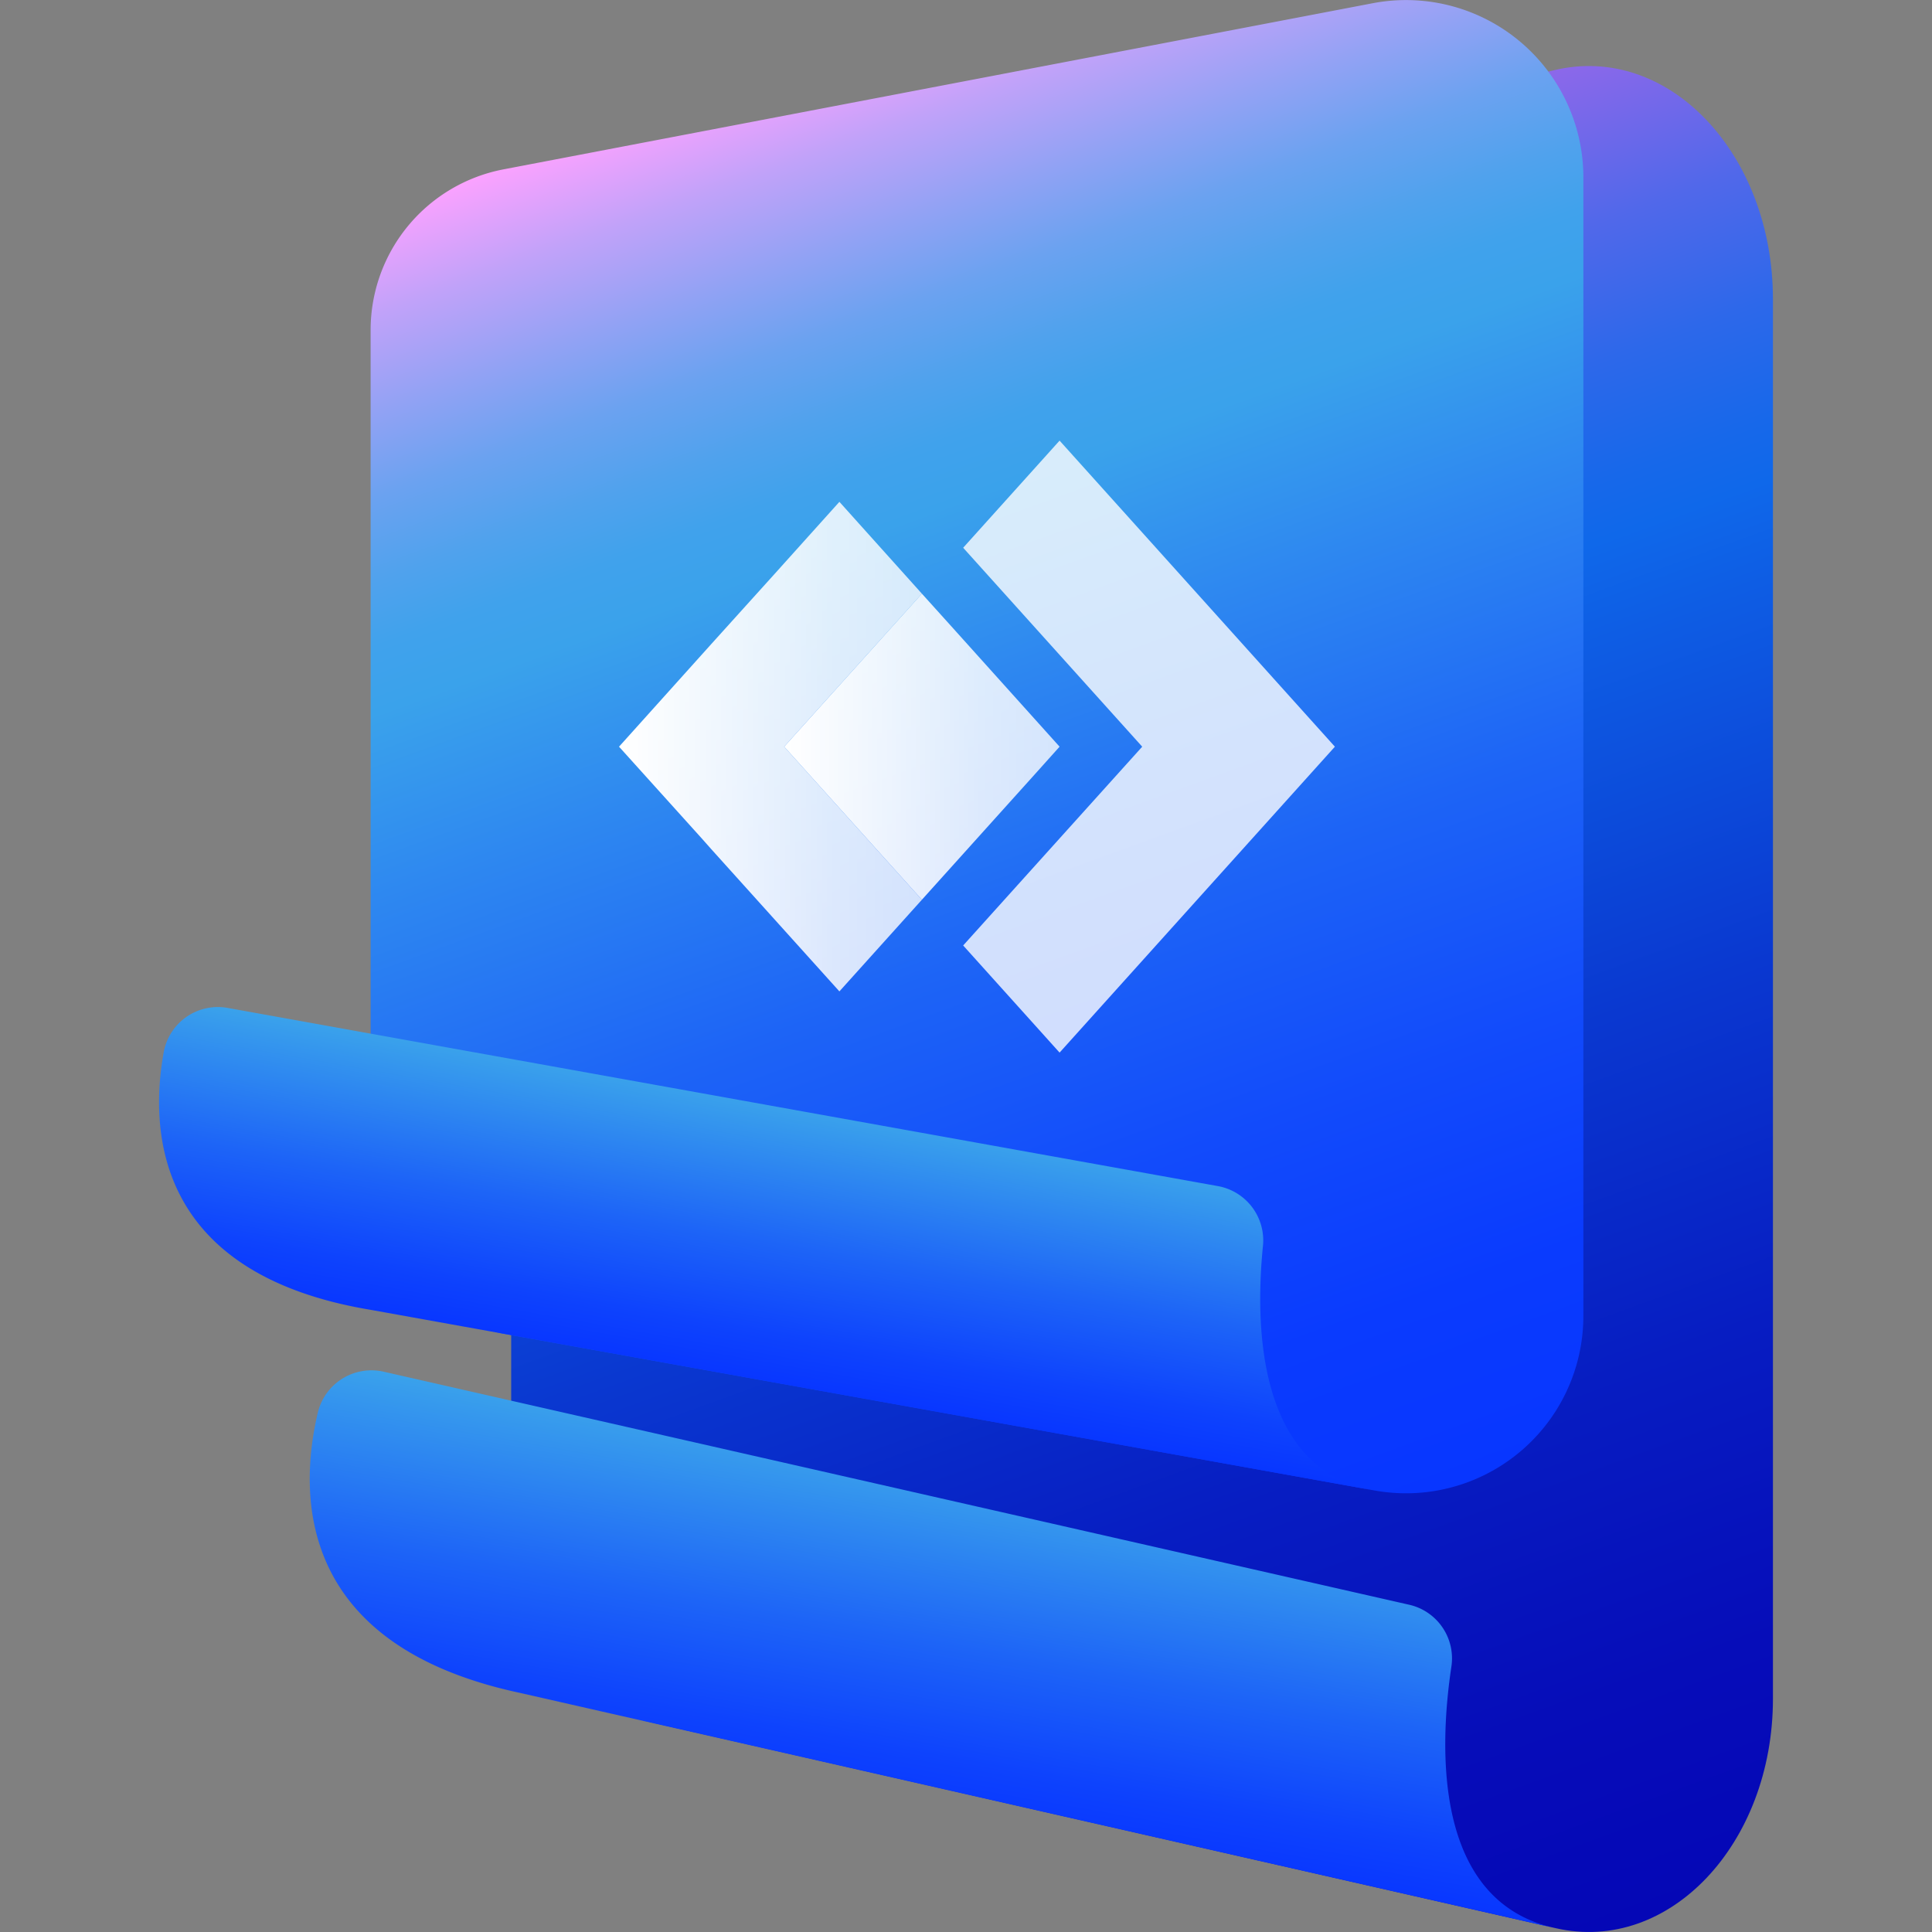
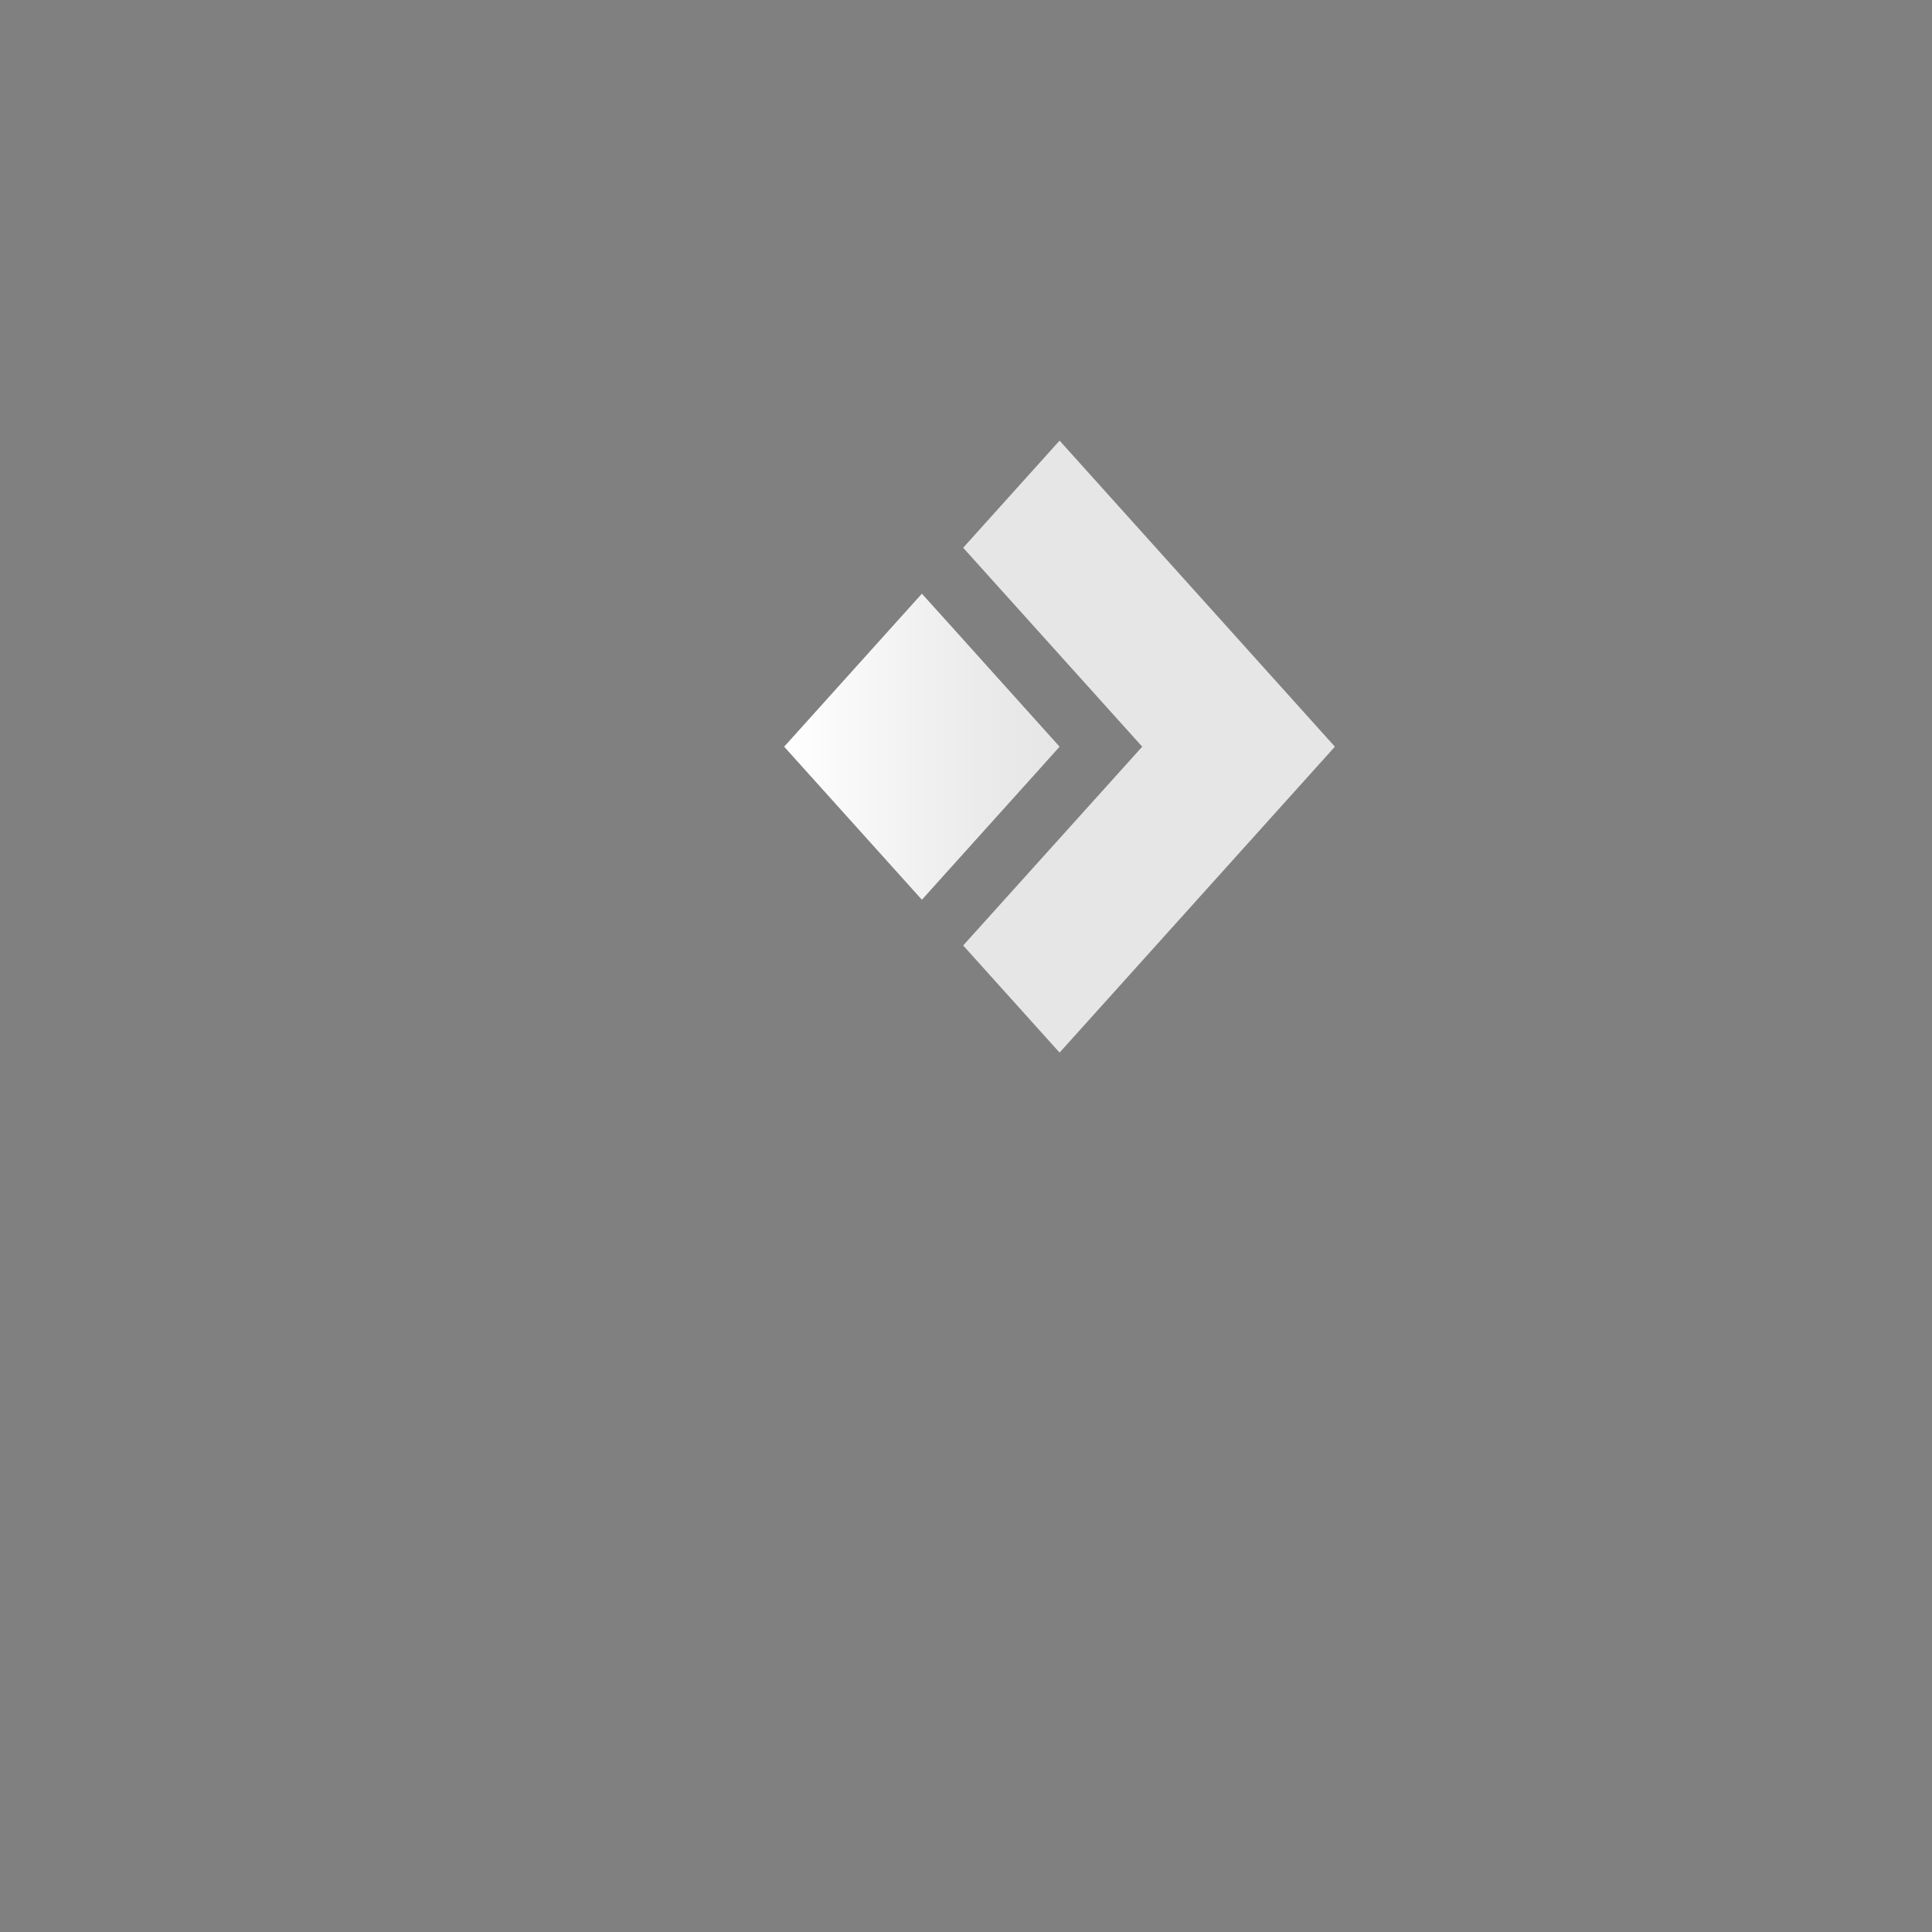
<svg xmlns="http://www.w3.org/2000/svg" xmlns:xlink="http://www.w3.org/1999/xlink" id="Layer_1" data-name="Layer 1" viewBox="0 0 512 512">
  <rect x="0" y="0" width="512" height="512" fill="#808080" stroke="none" />
  <defs>
    <style>.cls-1{fill:url(#linear-gradient);}.cls-2{fill:url(#linear-gradient-2);}.cls-3{fill:url(#linear-gradient-3);}.cls-4{fill:url(#linear-gradient-4);}.cls-5{opacity:0.8;fill:url(#linear-gradient-5);}.cls-6{fill:url(#linear-gradient-6);}.cls-7{fill:url(#linear-gradient-7);}</style>
    <linearGradient id="linear-gradient" x1="-650.67" y1="520.35" x2="-820.62" y2="53.41" gradientTransform="translate(1055.64)" gradientUnits="userSpaceOnUse">
      <stop offset="0" stop-color="#0507b6" />
      <stop offset="0.12" stop-color="#060db9" />
      <stop offset="0.28" stop-color="#071dc2" />
      <stop offset="0.46" stop-color="#0a38d0" />
      <stop offset="0.65" stop-color="#0e5de4" />
      <stop offset="0.7" stop-color="#0f68ea" />
      <stop offset="0.73" stop-color="#1768ea" />
      <stop offset="0.79" stop-color="#2d68ea" />
      <stop offset="0.86" stop-color="#5168ea" />
      <stop offset="0.93" stop-color="#8268ea" />
      <stop offset="1" stop-color="#b468ea" />
    </linearGradient>
    <linearGradient id="linear-gradient-2" x1="-5.3" y1="516.04" x2="6.46" y2="425.49" gradientTransform="translate(270.15 -34.4) rotate(2.6)" gradientUnits="userSpaceOnUse">
      <stop offset="0" stop-color="#0836ff" />
      <stop offset="0.18" stop-color="#0e43fd" />
      <stop offset="0.5" stop-color="#1d64f7" />
      <stop offset="0.93" stop-color="#3699ed" />
      <stop offset="1" stop-color="#3aa2eb" />
    </linearGradient>
    <linearGradient id="linear-gradient-3" x1="342.98" y1="409.56" x2="201.08" y2="19.67" gradientUnits="userSpaceOnUse">
      <stop offset="0" stop-color="#0836ff" />
      <stop offset="0.12" stop-color="#0a3bfe" />
      <stop offset="0.26" stop-color="#124bfb" />
      <stop offset="0.42" stop-color="#1d64f6" />
      <stop offset="0.59" stop-color="#2e88f0" />
      <stop offset="0.7" stop-color="#3aa2eb" />
      <stop offset="0.74" stop-color="#40a2ec" />
      <stop offset="0.78" stop-color="#50a2ed" />
      <stop offset="0.83" stop-color="#6ba2f0" />
      <stop offset="0.88" stop-color="#91a2f4" />
      <stop offset="0.94" stop-color="#c1a2f9" />
      <stop offset="1" stop-color="#fba2ff" />
      <stop offset="1" stop-color="#ffa2ff" />
    </linearGradient>
    <linearGradient id="linear-gradient-4" x1="198.75" y1="365.81" x2="211.46" y2="293.75" gradientTransform="matrix(1, 0, 0, 1, 0, 0)" xlink:href="#linear-gradient-2" />
    <linearGradient id="linear-gradient-5" x1="255.26" y1="197.86" x2="353.76" y2="197.86" gradientUnits="userSpaceOnUse">
      <stop offset="0" stop-color="#fff" />
      <stop offset="1" stop-color="#fff" />
    </linearGradient>
    <linearGradient id="linear-gradient-6" x1="164.05" y1="197.86" x2="244.31" y2="197.86" gradientUnits="userSpaceOnUse">
      <stop offset="0" stop-color="#fff" />
      <stop offset="0.22" stop-color="#fff" stop-opacity="0.95" />
      <stop offset="0.71" stop-color="#fff" stop-opacity="0.84" />
      <stop offset="1" stop-color="#fff" stop-opacity="0.8" />
    </linearGradient>
    <linearGradient id="linear-gradient-7" x1="207.81" y1="197.88" x2="280.8" y2="197.88" xlink:href="#linear-gradient-6" />
  </defs>
-   <path class="cls-1" d="M412.32,511,172.59,456.46c-21.49-4.89-37.12-28.54-37.12-56.16V132.6c0-27.38,15.38-50.9,36.64-56L411.8,18.62c30.12-7.29,58.05,21.92,58.05,60.71V450.17C469.85,488.69,442.29,517.83,412.32,511Z" />
-   <path class="cls-2" d="M412.28,511,137.87,448.65C78.49,436,79.15,396,84.19,374.51a14.61,14.61,0,0,1,17.46-11l271.79,61.76a14.58,14.58,0,0,1,11.19,16.42C381.4,463.21,379.81,504,412.28,511Z" />
-   <path class="cls-3" d="M364.32,395,133.91,353.54a43.36,43.36,0,0,1-35.69-42.67V87.47a43.36,43.36,0,0,1,35.22-42.59L363.81.85A47,47,0,0,1,419.61,47V348.76A47,47,0,0,1,364.32,395Z" />
-   <path class="cls-4" d="M364.31,395,98.23,347.12c-57-9.47-58.63-47.31-54.85-68.25a14.59,14.59,0,0,1,16.95-11.76l262.44,47.22a14.62,14.62,0,0,1,11.92,15.92C332.59,351.16,333.11,389.72,364.31,395Z" />
  <polygon class="cls-5" points="353.76 197.88 280.8 278.95 255.25 250.56 302.7 197.88 255.25 145.16 280.8 116.77 353.76 197.88" />
-   <polygon class="cls-6" points="207.81 197.88 244.31 238.44 222.45 262.73 205.19 243.57 188.47 225.01 185.95 222.17 164.05 197.88 188.47 170.71 205.19 152.19 222.45 132.99 244.31 157.33 207.81 197.88" />
  <polygon class="cls-7" points="280.8 197.88 274.45 204.96 244.31 238.44 207.81 197.88 244.31 157.33 252.15 166.02 280.8 197.88" />
</svg>